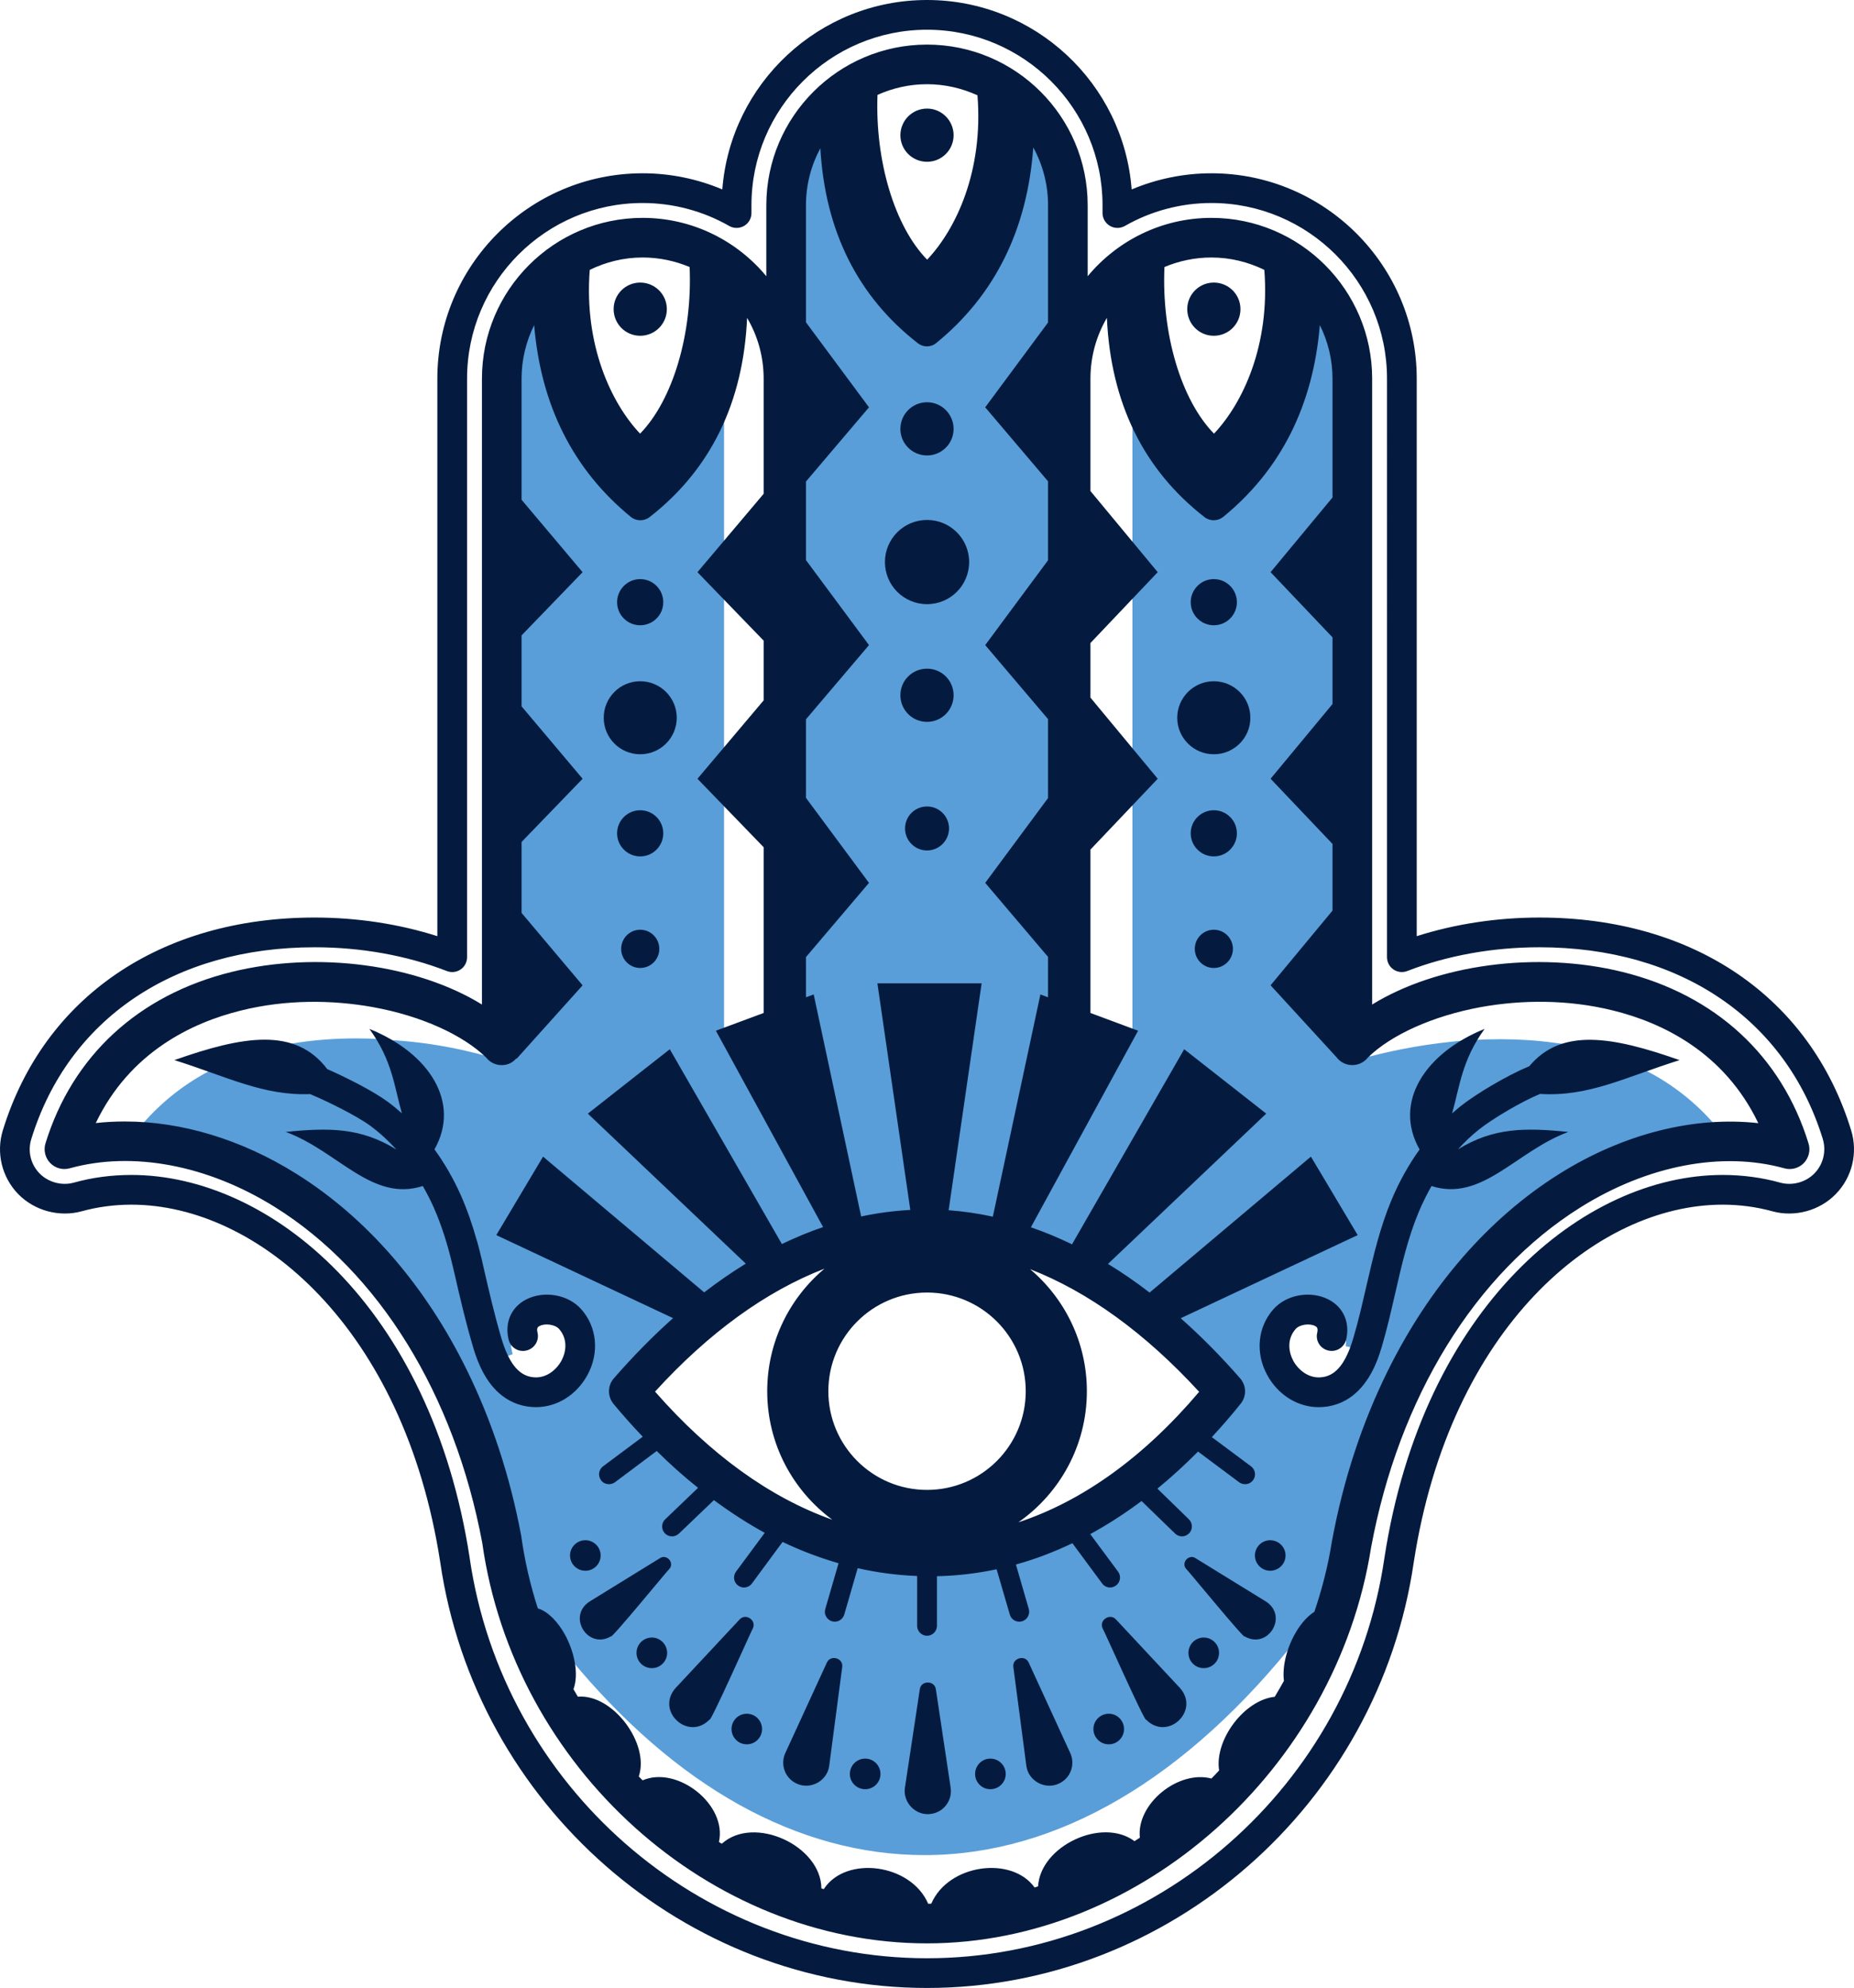
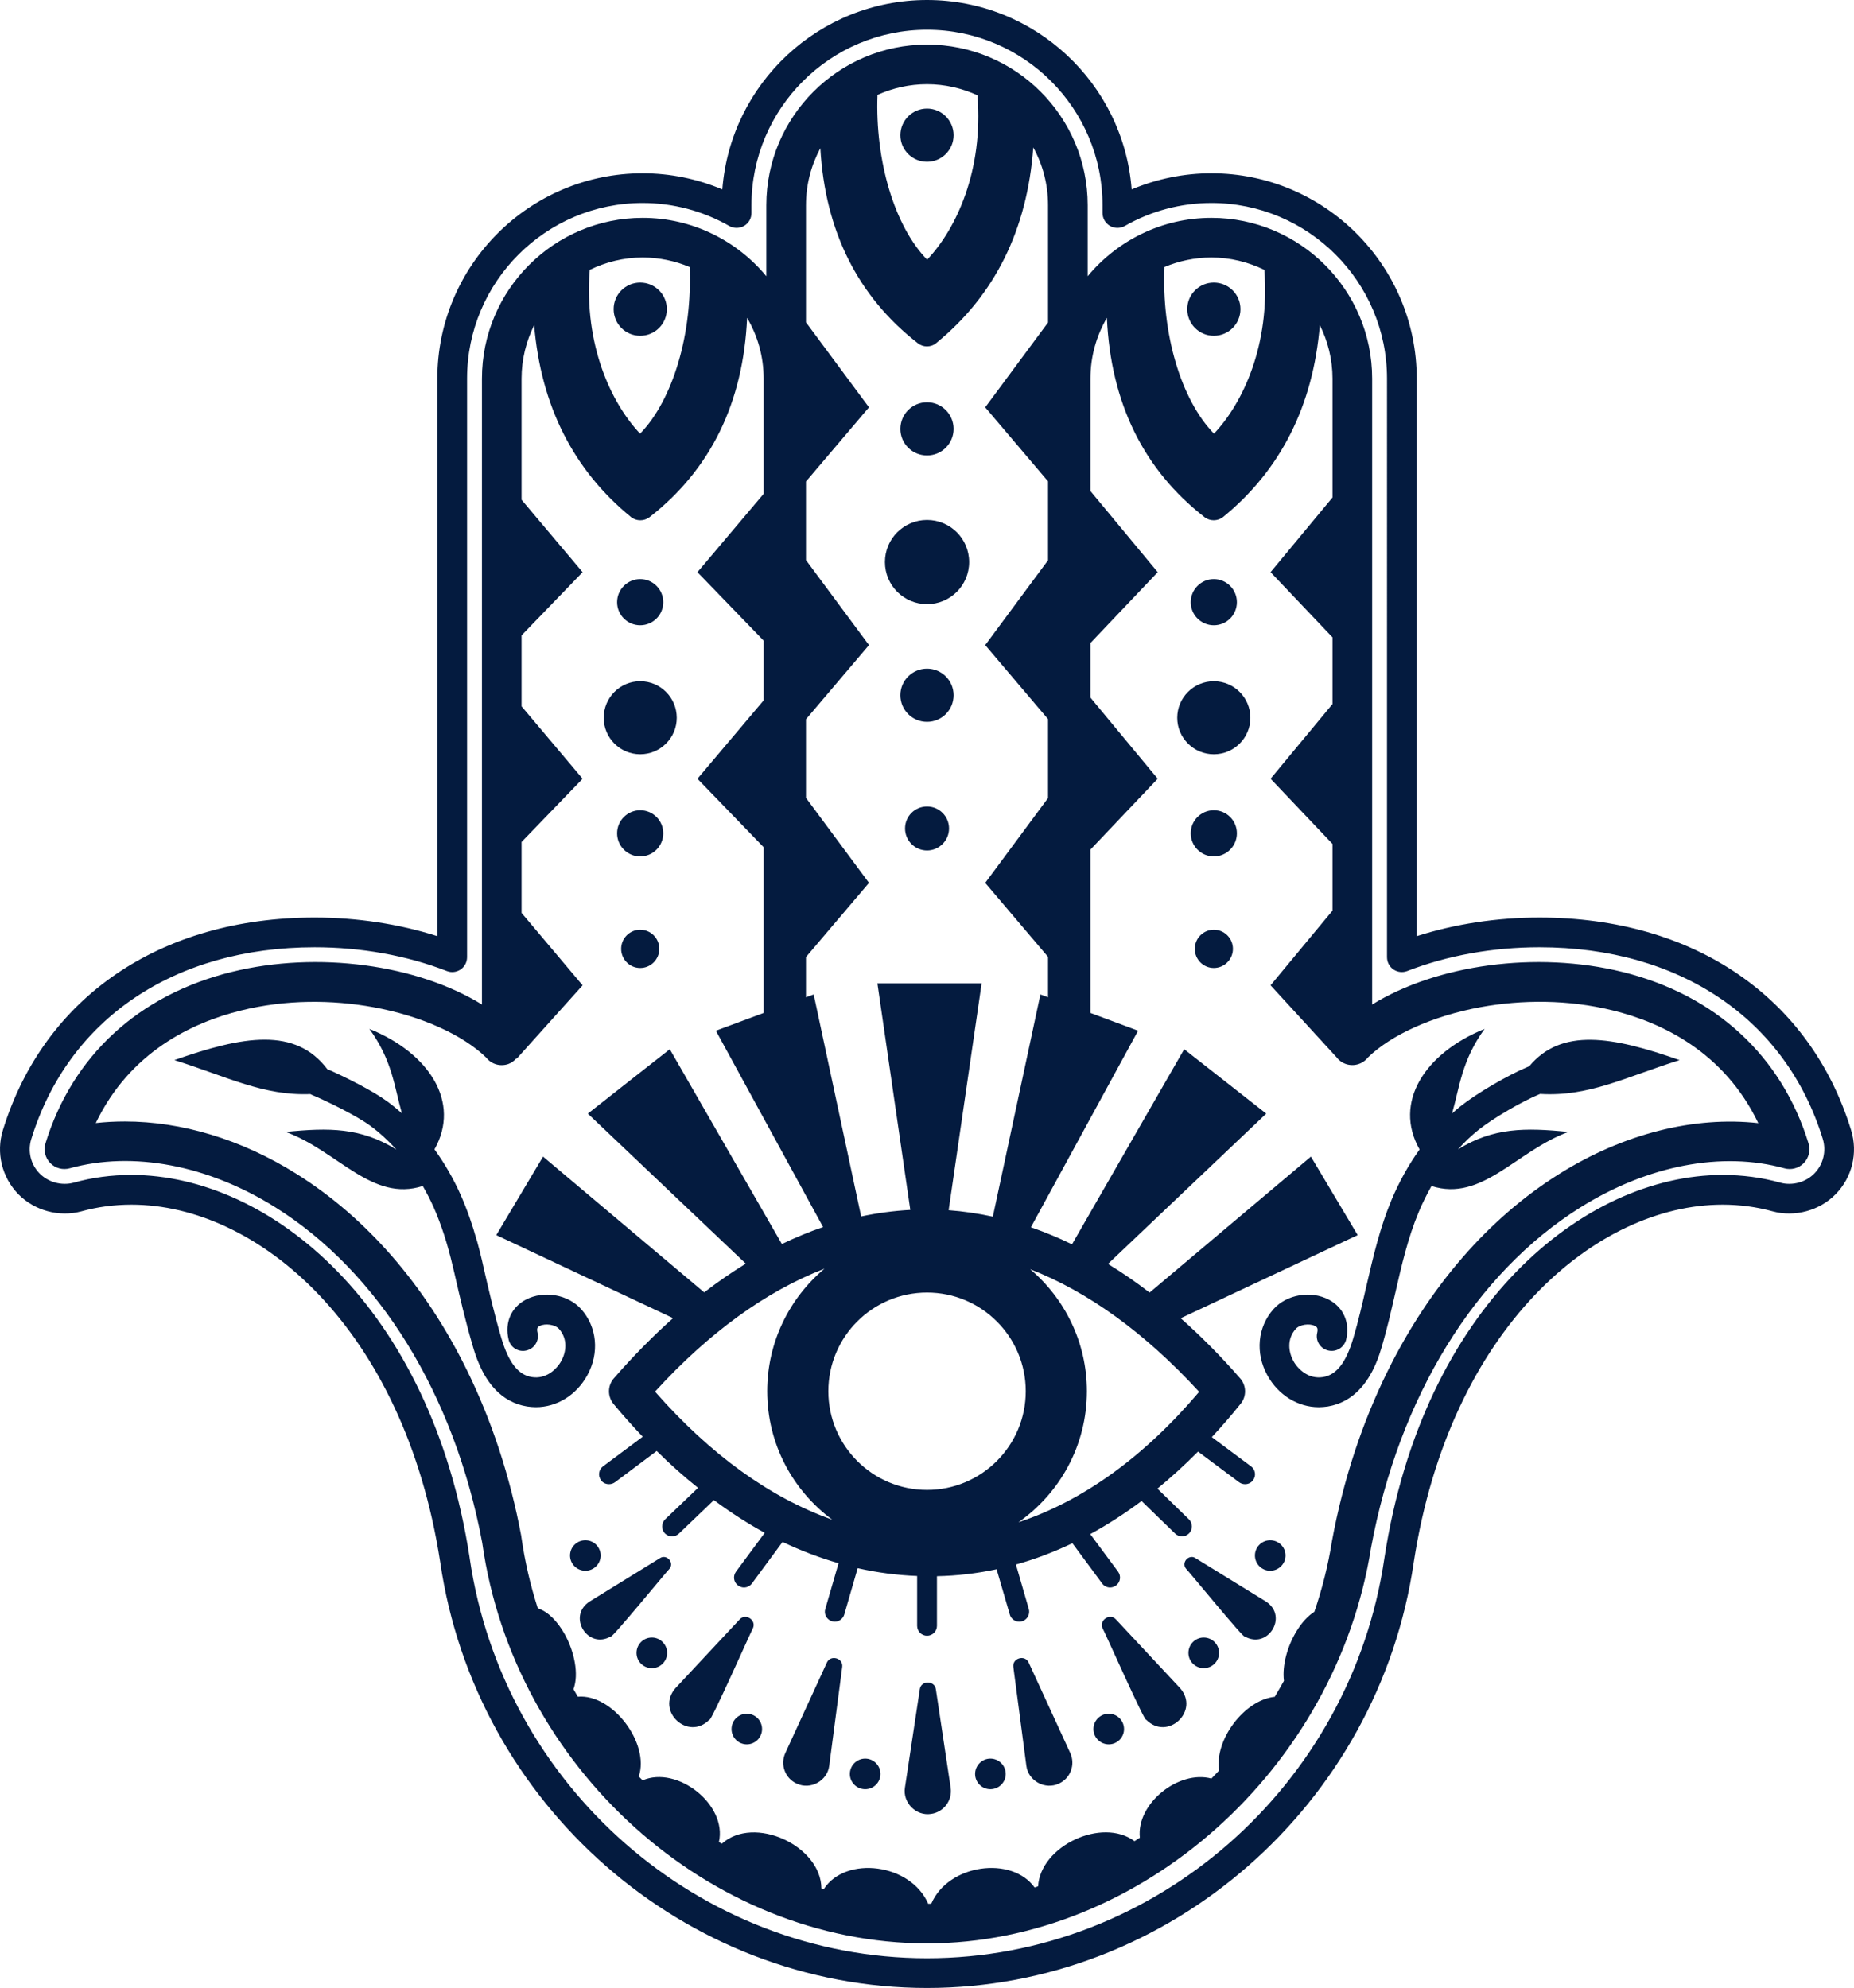
<svg xmlns="http://www.w3.org/2000/svg" id="_x31_3_-_hamsa" version="1.1" viewBox="0 0 233.126 250">
  <defs>
    <style>
      .st0 {
        fill: #599ed9;
      }

      .st1 {
        fill: #041b3f;
      }
    </style>
  </defs>
-   <path id="path-02" class="st0" d="M37.563,132.258l-1.832-.885,2.018-.299c2.23-.324,4.598-.486,7.04-.486.984,0,1.944.025,2.891.075l.336.012.174.299c1.346,2.417,1.881,4.598,2.392,6.716.174.71.349,1.433.548,2.143l.586,2.068-1.595-1.433c-.611-.536-1.171-.997-1.732-1.408-1.682-1.246-5.046-2.978-7.488-4.037l-.15-.062-.1-.137c-.872-1.146-1.881-1.993-3.09-2.567ZM181.993,139.845l-.586,2.056,1.595-1.42c.336-.287.66-.573.997-.847,2.056-1.632,5.918-3.887,8.36-4.909l.137-.025.187-.1.087-.1c.785-.959,1.694-1.682,2.766-2.205l1.844-.897-2.031-.274c-2.118-.287-4.361-.436-6.666-.436-1.071,0-2.18.025-3.302.1l-.349.012-.162.299c-1.296,2.38-1.819,4.523-2.33,6.616-.174.71-.349,1.42-.548,2.131ZM101.854,125.891l-1.134.424v-6.18l7.75-9.133-7.75-10.454v-10.316l7.75-9.133-7.75-10.454v-10.316l7.75-9.133-7.75-10.454v-14.939c0-2.592.648-5.171,1.881-7.463l1.047-1.931.125,2.193c.586,10.229,4.635,18.315,12.023,24.072.224.174.486.262.76.262.287,0,.561-.1.772-.274,7.214-5.893,11.239-14.017,11.974-24.171l.15-2.093,1.022,1.844c1.258,2.305,1.931,4.922,1.931,7.563v14.951l-7.725,10.441,7.725,9.108v10.354l-7.725,10.441,7.725,9.108v10.354l-7.725,10.441,7.725,9.108v6.205l-1.121-.424-5.968,27.847-.611-.125c-1.832-.399-3.676-.673-5.47-.797l-.66-.05,4.137-28.482h-11.662l4.124,28.458-.673.037c-2.031.112-4.074.386-6.093.81l-.598.125-5.956-27.822ZM118.711,104.186c0-1.184-.959-2.143-2.143-2.143s-2.143.959-2.143,2.143c0,1.184.959,2.143,2.143,2.143s2.143-.959,2.143-2.143ZM119.285,87.428c0-1.495-1.221-2.716-2.716-2.716-1.508,0-2.729,1.221-2.729,2.716,0,1.508,1.221,2.729,2.729,2.729,1.495,0,2.716-1.221,2.716-2.729ZM113.84,53.937c0,1.495,1.221,2.716,2.729,2.716,1.495,0,2.716-1.221,2.716-2.716,0-1.508-1.221-2.729-2.716-2.729-1.508,0-2.729,1.221-2.729,2.729ZM111.896,70.683c0,2.579,2.093,4.672,4.672,4.672s4.672-2.093,4.672-4.672-2.093-4.672-4.672-4.672-4.672,2.093-4.672,4.672ZM98.377,90.556l.598-11.002-.548-.411-.162,11.5.112-.087ZM99.362,65.587l-.486-18.49c0-.025,0-.062-.012-.1l-.262,19.163.76-.573ZM91.313,130.351l6.392.723v-.237l-3.601-1.034-2.791.548ZM98.216,130.987l2.243-24.745-2.38-1.944-.374,26.539.511.15ZM91.139,130.376l.174-.025-.199-.025.025.05ZM97.53,104.884l-.087-.037-.311,23.013h.012l.386-22.975ZM132.691,64.603l1.495.922-.162-11.538-1.333,10.616ZM134.367,105.014l-.885,25.958,1.609-.213-.361-26.034-.363.29ZM133.875,76.5l.501,2.724-.042-3-.46.276ZM215.858,141.69l-1.258.112c-6.13.536-12.41,2.729-18.178,6.329-8.759,5.495-16.148,13.992-21.381,24.583-3.202,6.491-5.544,13.618-6.94,21.181-.461,2.916-1.184,5.844-2.143,8.722l-.449,1.321-.311-.561-.324.424c-.511.511-.91,1.009-1.246,1.557l-.137.237c-14.266,18.154-30.588,27.697-47.246,27.697-7.949,0-15.786-2.155-23.312-6.342-7.513-4.186-14.715-10.416-21.393-18.577l-.075-.1-.037-.125c-.237-.822-.573-1.632-.972-2.355-.86-1.533-1.956-2.617-3.015-2.941l-.311-.1-.1-.311c-.947-2.953-1.657-6.018-2.093-9.083l-.012-.199c-1.371-7.289-3.663-14.266-6.79-20.62-5.183-10.541-12.522-18.988-21.231-24.433-5.694-3.551-11.949-5.731-18.066-6.292l-1.246-.112.847-.934c2.342-2.567,5.121-4.685,8.261-6.28l.237-.125.249.087c3.663,1.308,7.114,2.529,11.027,2.529.262,0,.523,0,.785-.012l.212-.012.162.125c.012,0,.025.012.037.012,1.993.835,5.794,2.704,7.513,3.975,1.171.86,2.318,1.906,3.389,3.077l-.785.947c-2.729-1.682-5.395-2.405-8.896-2.405-.685,0-1.408.025-2.243.075,1.532.797,2.928,1.744,4.299,2.666,2.679,1.794,5.208,3.501,7.999,3.501.772,0,1.52-.125,2.293-.374l.473-.15.249.436c.548.947.997,1.832,1.396,2.716.984,2.23,1.782,4.71,2.454,7.575l.212.872c.698,3.09,1.408,6.118,2.305,9.158.15.536.399,1.346.81,2.255,1.233,2.816,3.09,4.448,5.507,4.847.324.037.66.075.997.075,2.442,0,4.66-1.383,5.931-3.701,1.408-2.554,1.134-5.532-.685-7.588-.91-1.009-2.342-1.62-3.85-1.62-.847,0-1.657.187-2.355.548-1.258.66-1.956,1.807-1.981,3.215v.075l-.012.075c-.137.523-.199.972-.199,1.395,0,.486.075.972.237,1.557l-1.159.436c-.324-.673-.611-1.42-.86-2.28-.897-3.015-1.595-6.055-2.268-8.996l-.199-.885c-.162-.685-.324-1.346-.498-1.993l-.112-.374c-.573-2.043-1.221-3.9-2.006-5.669-.885-1.993-1.981-3.887-3.239-5.632l-.224-.324.187-.349c2.38-4.199.822-8.896-4.062-12.248l-.86-1.184c7.164.411,12.746,2.218,13.269,2.392.249.087.473.125.698.125.187,0,.386-.037.561-.087.274-.1.523-.274.76-.536l.187-.199h.075l7.725-8.597-7.476-8.871v-9.394l7.463-7.725-7.463-8.859v-9.395l7.463-7.725-7.463-8.859v-15.462c0-2.417.548-4.772,1.645-7.002l.997-2.018.187,2.243c.835,9.93,4.847,17.917,11.949,23.698.212.174.486.274.772.274s.548-.087.785-.262c3.638-2.841,6.504-6.28,8.497-10.242v-7.712c-.137-.897-1.346-9.569.685-11.924.386-.449.885-.685,1.433-.685.075,0,.15.012.237.012,3.8.424,6.429,11.226,6.716,12.447l.012.075-.012.486c-.15-1.994-4.759-10.242-5.395-11.886-.449,4.498-.635,10.703-2.43,14.353v22.415l7.563-5.719-.174,12.983-7.388-5.495v22.614l7.226-5.619-.187,13.656-3.975-3.227-3.065-2.255v31.585l.1-.025,13.257,24.284-.698.237c-1.62.548-3.289,1.233-5.108,2.106l-.523.249-14.029-24.371-9.17,7.214,19.935,18.926-.698.424c-1.719,1.047-3.464,2.255-5.183,3.576l-.386.299-20.085-16.92-5.158,8.647,22.465,10.553-.71.623c-2.517,2.255-5.009,4.784-7.388,7.526-.598.685-.611,1.707-.025,2.417,1.121,1.358,2.317,2.691,3.638,4.074l.486.511-5.557,4.149c-.274.212-.336.598-.125.872.15.224.374.249.498.249.1,0,.249-.025.386-.125l5.682-4.249.374.386c1.67,1.657,3.401,3.202,5.146,4.585l.561.436-4.635,4.448c-.125.112-.199.274-.199.449-.012.162.05.324.162.436.087.1.212.162.336.187.037,0,.075.012.125.012.187,0,.349-.1.449-.187l4.76-4.56.424.311c2.118,1.557,4.249,2.928,6.317,4.062l.623.349-4.037,5.457c-.199.274-.15.66.137.872.112.075.237.125.361.125.199,0,.386-.087.511-.262l4.149-5.632.473.224c2.23,1.072,4.573,1.956,6.94,2.641l.598.174-1.844,6.354c-.05.162-.025.324.05.473.075.137.212.249.374.299.012,0,.125.025.174.025.274,0,.523-.187.598-.461l1.844-6.379.573.125c2.392.548,4.872.872,7.364.972l.598.025v6.865c0,.349.274.623.623.623.349,0,.623-.274.623-.623v-6.853l.611-.012c2.442-.05,4.922-.336,7.388-.86l.561-.112,1.819,6.23c.075.274.324.461.598.461.062,0,.125-.012.199-.025.299-.1.498-.436.399-.772l-1.794-6.205.611-.162c2.28-.623,4.635-1.52,7.002-2.641l.461-.224,4.037,5.47c.137.199.349.262.498.262.125,0,.262-.05.386-.137.274-.199.324-.586.125-.86l-3.925-5.295.623-.349c2.131-1.159,4.274-2.542,6.379-4.112l.424-.324,4.598,4.461c.125.125.274.187.436.187s.324-.075.461-.199c.1-.112.162-.274.162-.436,0-.174-.075-.324-.187-.436l-4.461-4.348.536-.449c1.707-1.396,3.414-2.953,5.059-4.61l.386-.386,5.607,4.186c.125.087.274.112.374.112.112,0,.336-.037.498-.249.212-.274.15-.66-.125-.872l-5.495-4.087.473-.511c1.333-1.433,2.504-2.791,3.601-4.162.573-.71.548-1.707-.05-2.392-2.33-2.691-4.834-5.221-7.413-7.513l-.71-.623,22.489-10.566-5.158-8.647-20.11,16.945-.386-.299c-1.757-1.346-3.501-2.542-5.183-3.563l-.698-.424,19.973-18.963-9.183-7.214-14.042,24.408-.523-.249c-1.67-.81-3.377-1.52-5.096-2.118l-.698-.237,13.269-24.333-6.903.723-.004-.316,7.293-.967v-31.169l-7.654,6.101-.354-25.5,1.76,9.567,6.248,6.489v-23.887l-8.05,4.831-.148-10.7,8.198,5.071v-20.645c-1.956-3.788-2.828-8.747-3.302-13.469-.648,1.682-4.224,9.108-4.224,10.915l-.835,6.591-.1-7.476.025-.075c.287-1.221,2.903-12.023,6.716-12.447.075,0,.15-.012.224-.012.548,0,1.059.237,1.458.685,2.143,2.355,1.371,11.002,1.283,11.974v8.198c1.981,3.75,4.747,7.015,8.223,9.718.212.162.473.249.76.249.287,0,.573-.1.797-.274,7.089-5.794,11.101-13.768,11.924-23.698l.187-2.23.997,2.006c1.096,2.218,1.657,4.573,1.657,7.002v15.176l-7.575,9.145,7.575,7.974v8.859l-7.575,9.145,7.575,7.974v8.859l-7.588,9.145,7.675,8.373h.05l.199.262c.237.336.561.586.934.71.174.05.361.087.561.087.162,0,.336-.025.498-.062l1.794-.473-.075.087c2.093-.548,5.769-1.395,10.267-1.856l2.355-.249-1.931,1.371c-4.722,3.352-6.205,7.987-3.862,12.111l.187.349-.224.324c-1.358,1.881-2.529,3.987-3.476,6.242-.611,1.483-1.184,3.127-1.719,5.046-.498,1.782-.922,3.601-1.321,5.345l-.187.797c-.461,2.018-.947,4.112-1.545,6.105-.112.399-.237.772-.361,1.121l-1.209-.274.025-.212c.012-.112.025-.224.025-.349,0-.835-.199-1.657-.573-2.454-.324-1.047-.959-1.819-1.881-2.305-.698-.361-1.508-.548-2.355-.548-1.508,0-2.94.611-3.85,1.62-1.819,2.056-2.093,5.034-.685,7.588,1.246,2.28,3.526,3.701,5.931,3.701.349,0,.685-.037,1.022-.087,2.392-.386,4.249-2.006,5.495-4.834.374-.822.611-1.595.76-2.106l.05-.162c.623-2.081,1.121-4.236,1.595-6.317l.05-.237c.847-3.688,1.632-7.152,3.04-10.466.436-1.059.972-2.131,1.607-3.277l.249-.449.486.15c.772.249,1.508.361,2.255.361,2.803,0,5.333-1.694,7.999-3.501,1.383-.922,2.779-1.856,4.311-2.654-.835-.05-1.557-.075-2.243-.075-3.501,0-6.143.71-8.859,2.392l-.785-.959c.86-.947,1.757-1.794,2.679-2.529,1.782-1.42,5.158-3.414,7.476-4.436v-.249l.66.037c.411.025.822.037,1.233.037,3.912,0,7.264-1.184,11.151-2.567l.249-.087.237.112c3.227,1.595,6.068,3.725,8.46,6.329l.847.922ZM150.346,75.729c0,1.258,1.022,2.28,2.28,2.28s2.28-1.022,2.28-2.28-1.022-2.28-2.28-2.28-2.28,1.022-2.28,2.28ZM154.408,119.325c0-.984-.797-1.782-1.782-1.782-.972,0-1.769.797-1.769,1.782s.797,1.782,1.769,1.782c.984,0,1.782-.797,1.782-1.782ZM154.906,104.797c0-1.258-1.022-2.28-2.28-2.28s-2.28,1.022-2.28,2.28c0,1.258,1.022,2.28,2.28,2.28s2.28-1.022,2.28-2.28ZM156.601,90.269c0-2.193-1.782-3.975-3.975-3.975s-3.975,1.782-3.975,3.975c0,2.18,1.782,3.962,3.975,3.962s3.975-1.782,3.975-3.962ZM82.28,119.325c0-.984-.797-1.782-1.782-1.782-.972,0-1.769.797-1.769,1.782s.797,1.782,1.769,1.782c.984,0,1.782-.797,1.782-1.782ZM82.778,104.797c0-1.258-1.022-2.28-2.28-2.28s-2.28,1.022-2.28,2.28c0,1.258,1.022,2.28,2.28,2.28s2.28-1.022,2.28-2.28ZM78.218,75.729c0,1.258,1.022,2.28,2.28,2.28s2.28-1.022,2.28-2.28-1.022-2.28-2.28-2.28-2.28,1.022-2.28,2.28ZM76.536,90.269c0,2.18,1.782,3.962,3.962,3.962,2.193,0,3.975-1.782,3.975-3.962,0-2.193-1.782-3.975-3.975-3.975-2.18,0-3.962,1.782-3.962,3.975ZM73.608,196.91c.71,0,1.296-.586,1.296-1.296s-.586-1.296-1.296-1.296c-.723,0-1.308.586-1.308,1.296s.586,1.296,1.308,1.296ZM83.264,207.862c0-.723-.586-1.308-1.296-1.308-.723,0-1.308.586-1.308,1.308,0,.71.586,1.296,1.308,1.296.71,0,1.296-.586,1.296-1.296ZM83.738,196.623c-.05-.112-.174-.199-.274-.199-.062,0-.1.012-.112.037l-8.896,5.482c-1.121.723-1.109,1.869-.598,2.679.374.586.972.934,1.595.934.349,0,.698-.1,1.059-.311l.1-.062c.685-.66,3.626-4.186,5.245-6.118,1.246-1.483,1.657-1.981,1.844-2.18.05-.05.1-.137.037-.262ZM88.858,215.724c.573-.959,2.903-6.105,4.062-8.647.835-1.819,1.084-2.367,1.184-2.567.062-.125.05-.224-.012-.336-.075-.125-.237-.212-.386-.212-.087,0-.174.037-.249.112l-8.049,8.634c-.885.997-.66,1.944-.436,2.417.374.86,1.271,1.458,2.143,1.458.598,0,1.159-.262,1.645-.76l.1-.1ZM95.2,217.443c0-.723-.586-1.308-1.296-1.308s-1.296.586-1.296,1.308c0,.71.586,1.296,1.296,1.296s1.296-.586,1.296-1.296ZM105.218,209.282c-.087-.087-.224-.15-.361-.15-.224,0-.287.15-.311.199l-5.233,11.376c-.249.561-.274,1.184-.062,1.757.212.561.635,1.022,1.184,1.271.299.137.611.212.934.212,1.146,0,2.156-.872,2.28-1.981l1.632-12.41c.025-.112,0-.199-.062-.274ZM110.089,223.088c0-.723-.586-1.308-1.296-1.308-.723,0-1.308.586-1.308,1.308,0,.71.586,1.296,1.308,1.296.71,0,1.296-.586,1.296-1.296ZM118.923,224.894l-1.856-12.372c-.05-.287-.324-.311-.399-.311-.112,0-.349.025-.386.311l-1.881,12.36c-.1.648.087,1.308.523,1.819.449.523,1.071.822,1.719.822.112,0,.237-.012.349-.025.611-.1,1.146-.411,1.508-.91.361-.486.511-1.096.424-1.695ZM125.838,223.088c0-.723-.586-1.308-1.308-1.308-.71,0-1.296.586-1.296,1.308,0,.71.586,1.296,1.296,1.296.723,0,1.308-.586,1.308-1.296ZM134.012,220.708l-5.221-11.363c-.037-.062-.1-.212-.324-.212-.137,0-.287.062-.361.15-.062.075-.087.162-.062.274l1.632,12.397c.125,1.121,1.134,1.993,2.28,1.993.324,0,.635-.075.922-.212.561-.249.984-.71,1.196-1.271.212-.573.187-1.196-.062-1.757ZM140.715,217.443c0-.723-.586-1.308-1.296-1.308-.723,0-1.308.586-1.308,1.308,0,.71.586,1.296,1.308,1.296.71,0,1.296-.586,1.296-1.296ZM147.917,212.696l-8.049-8.609c-.075-.087-.162-.125-.249-.125-.15,0-.311.087-.399.212-.062.112-.062.212-.012.336.125.237.411.86,1.333,2.878,1.196,2.629,3.377,7.413,3.925,8.335l.1.1c.486.498,1.047.76,1.645.76.872,0,1.769-.598,2.143-1.458.224-.473.449-1.42-.436-2.43ZM152.664,207.862c0-.723-.586-1.308-1.308-1.308-.71,0-1.296.586-1.296,1.308,0,.71.586,1.296,1.296,1.296.723,0,1.308-.586,1.308-1.296ZM158.856,201.931l-8.871-5.457c-.05-.037-.1-.05-.137-.05-.187.062-.262.162-.287.262-.025.062,0,.137.062.199.187.199.611.698,1.881,2.23,1.607,1.919,4.535,5.42,5.208,6.08l.087.05c.361.212.723.311,1.072.311.623,0,1.221-.349,1.595-.934.511-.81.523-1.956-.611-2.691ZM161.024,195.614c0-.71-.586-1.296-1.308-1.296-.71,0-1.296.586-1.296,1.296s.586,1.296,1.296,1.296c.723,0,1.308-.586,1.308-1.296Z" />
  <path id="path-01" class="st1" d="M183.326,144.543c4.461-2.753,8.447-2.741,13.88-2.193-6.579,2.417-10.827,8.834-17.207,6.803-.573,1.022-1.109,2.081-1.582,3.215-1.383,3.277-2.168,6.716-3.003,10.366-.498,2.168-1.009,4.411-1.657,6.604-.162.523-.411,1.383-.835,2.33-.934,2.106-2.679,4.672-5.981,5.208-.374.05-.735.087-1.109.087-2.629,0-5.096-1.508-6.479-4.024-1.533-2.791-1.221-6.055.772-8.298,1.645-1.856,4.697-2.38,6.952-1.209,1.857.972,2.691,2.891,2.193,5.021-.249,1.009-1.258,1.62-2.255,1.383-1.009-.237-1.632-1.246-1.383-2.243.137-.623-.075-.735-.287-.847-.698-.361-1.931-.174-2.417.374-1.146,1.283-.897,2.916-.299,4.024.611,1.109,1.956,2.317,3.725,2.031,1.694-.262,2.903-1.819,3.813-4.897.623-2.081,1.121-4.274,1.607-6.379.449-1.931.897-3.9,1.445-5.856.486-1.732,1.047-3.451,1.744-5.121.984-2.342,2.168-4.46,3.539-6.367-3.352-5.918.66-12.123,8.173-15.163-2.878,3.975-3.127,7.264-4.087,10.628.336-.299.673-.586,1.022-.872,2.081-1.657,6.018-3.962,8.585-5.021.025-.012.062-.012.087-.025,4.037-4.872,10.441-3.775,18.914-.785-6.865,2.156-11.425,4.635-17.555,4.249,0,.012-.012.012-.012.012-2.268.934-5.868,3.04-7.7,4.498-.922.735-1.794,1.57-2.604,2.467ZM159.716,193.695c-1.059,0-1.919.86-1.919,1.919,0,1.059.86,1.919,1.919,1.919s1.931-.86,1.931-1.919c0-1.059-.872-1.919-1.931-1.919ZM152.626,85.672c-2.529,0-4.598,2.056-4.598,4.598,0,2.529,2.068,4.585,4.598,4.585,2.542,0,4.598-2.056,4.598-4.585,0-2.542-2.056-4.598-4.598-4.598ZM149.287,38.874c0,1.856,1.495,3.352,3.339,3.352,1.856,0,3.352-1.495,3.352-3.352,0-1.844-1.495-3.339-3.352-3.339-1.844,0-3.339,1.495-3.339,3.339ZM152.626,78.632c1.607,0,2.903-1.296,2.903-2.903,0-1.595-1.296-2.903-2.903-2.903-1.595,0-2.903,1.308-2.903,2.903,0,1.607,1.308,2.903,2.903,2.903ZM152.626,101.894c-1.595,0-2.903,1.296-2.903,2.903,0,1.595,1.308,2.903,2.903,2.903,1.607,0,2.903-1.308,2.903-2.903,0-1.607-1.296-2.903-2.903-2.903ZM152.626,116.92c-1.321,0-2.392,1.084-2.392,2.405s1.071,2.405,2.392,2.405c1.333,0,2.405-1.084,2.405-2.405s-1.071-2.405-2.405-2.405ZM151.355,205.931c-1.059,0-1.919.872-1.919,1.931s.86,1.919,1.919,1.919c1.072,0,1.931-.86,1.931-1.919s-.86-1.931-1.931-1.931ZM159.192,201.408l-8.884-5.47c-.274-.174-.561-.174-.81-.062-.498.224-.797.897-.349,1.42.137.075,7.376,8.921,7.339,8.485,1.458.847,2.828.237,3.501-.822.685-1.084.635-2.616-.797-3.551ZM139.419,215.512c-1.059,0-1.931.86-1.931,1.931,0,1.059.872,1.919,1.931,1.919,1.059,0,1.919-.86,1.919-1.919,0-1.071-.86-1.931-1.919-1.931ZM140.329,203.663c-.76-.847-2.168.087-1.682,1.121.125.125,5.37,11.961,5.47,11.475,2.691,2.741,6.803-1.096,4.261-3.975l-8.049-8.622ZM129.352,209.083c-.461-1.034-2.093-.573-1.931.561l1.632,12.397c.224,1.906,2.355,3.09,4.099,2.255,1.458-.66,2.093-2.392,1.42-3.85l-5.221-11.363ZM124.53,221.156c-1.059,0-1.919.872-1.919,1.931,0,1.059.86,1.919,1.919,1.919,1.071,0,1.931-.86,1.931-1.919,0-1.059-.86-1.931-1.931-1.931ZM116.568,75.978c2.928,0,5.295-2.367,5.295-5.295s-2.367-5.295-5.295-5.295-5.295,2.367-5.295,5.295,2.367,5.295,5.295,5.295ZM113.217,17.007c0,1.844,1.495,3.339,3.352,3.339,1.844,0,3.339-1.495,3.339-3.339s-1.495-3.352-3.339-3.352c-1.856,0-3.352,1.508-3.352,3.352ZM116.568,57.276c1.844,0,3.339-1.495,3.339-3.339s-1.495-3.352-3.339-3.352c-1.856,0-3.352,1.508-3.352,3.352s1.495,3.339,3.352,3.339ZM116.568,84.089c-1.856,0-3.352,1.495-3.352,3.339,0,1.856,1.495,3.352,3.352,3.352,1.844,0,3.339-1.495,3.339-3.352,0-1.844-1.495-3.339-3.339-3.339ZM116.568,101.42c-1.532,0-2.766,1.233-2.766,2.766,0,1.52,1.233,2.766,2.766,2.766,1.52,0,2.766-1.246,2.766-2.766,0-1.532-1.246-2.766-2.766-2.766ZM117.677,212.435c-.162-1.134-1.869-1.134-2.018,0l-1.869,12.36c-.311,1.894,1.408,3.626,3.302,3.314,1.595-.237,2.691-1.719,2.442-3.314l-1.856-12.36ZM108.794,221.156c-1.071,0-1.931.872-1.931,1.931,0,1.059.86,1.919,1.931,1.919,1.059,0,1.919-.86,1.919-1.919,0-1.059-.86-1.931-1.919-1.931ZM103.972,209.083l-5.221,11.363c-.673,1.458-.037,3.19,1.42,3.85,1.744.835,3.875-.349,4.099-2.255l1.632-12.397c.162-1.134-1.47-1.595-1.931-.561ZM92.995,203.663l-8.049,8.622c-2.542,2.878,1.57,6.716,4.261,3.975.1.486,5.345-11.351,5.457-11.475.498-1.034-.91-1.969-1.67-1.121ZM93.904,215.512c-1.059,0-1.919.86-1.919,1.931,0,1.059.86,1.919,1.919,1.919,1.059,0,1.919-.86,1.919-1.919,0-1.071-.86-1.931-1.919-1.931ZM80.498,94.854c2.542,0,4.598-2.056,4.598-4.585,0-2.542-2.056-4.598-4.598-4.598-2.529,0-4.585,2.056-4.585,4.598,0,2.529,2.056,4.585,4.585,4.585ZM83.463,195.801c-.15,0-.311.037-.461.137l-8.871,5.47c-1.433.934-1.483,2.467-.797,3.551.673,1.059,2.043,1.67,3.489.822-.025.436,7.214-8.41,7.351-8.485.536-.635-.025-1.495-.71-1.495ZM77.159,38.874c0,1.856,1.495,3.352,3.339,3.352,1.856,0,3.352-1.495,3.352-3.352,0-1.844-1.495-3.339-3.352-3.339-1.844,0-3.339,1.495-3.339,3.339ZM81.968,205.931c-1.071,0-1.931.872-1.931,1.931s.86,1.919,1.931,1.919c1.059,0,1.919-.86,1.919-1.919s-.86-1.931-1.919-1.931ZM80.498,78.632c1.607,0,2.903-1.296,2.903-2.903,0-1.595-1.296-2.903-2.903-2.903-1.595,0-2.903,1.308-2.903,2.903,0,1.607,1.308,2.903,2.903,2.903ZM80.498,101.894c-1.595,0-2.903,1.296-2.903,2.903,0,1.595,1.308,2.903,2.903,2.903,1.607,0,2.903-1.308,2.903-2.903,0-1.607-1.296-2.903-2.903-2.903ZM80.498,116.92c-1.321,0-2.392,1.084-2.392,2.405s1.071,2.405,2.392,2.405c1.333,0,2.405-1.084,2.405-2.405s-1.071-2.405-2.405-2.405ZM75.527,195.614c0-1.059-.86-1.919-1.919-1.919-1.071,0-1.931.86-1.931,1.919,0,1.059.86,1.919,1.931,1.919,1.059,0,1.919-.86,1.919-1.919ZM227.408,143.795c.274.86.037,1.807-.586,2.467-.635.648-1.582.91-2.454.66-7.837-2.168-17.182-.374-25.629,4.909-13.244,8.286-22.838,23.885-26.339,42.798-4.411,27.872-28.943,49.763-55.831,49.763-27.411,0-51.969-22.128-55.931-50.374-3.501-18.677-12.995-34.052-26.053-42.213-8.472-5.295-17.892-7.077-25.816-4.884-.885.249-1.819-.012-2.454-.66-.635-.66-.86-1.607-.598-2.467,3.389-11.014,11.699-18.677,23.411-21.567,10.852-2.679,23.374-.897,31.473,4.099V47.608c0-11.139,9.058-20.209,20.209-20.209,6.242,0,11.849,2.866,15.55,7.339v-8.933c0-11.139,9.07-20.197,20.209-20.197s20.197,9.058,20.197,20.197v8.933c3.713-4.473,9.307-7.339,15.562-7.339,11.139,0,20.209,9.071,20.209,20.209v78.719c8.099-4.996,20.621-6.778,31.473-4.099,11.699,2.891,20.01,10.553,23.399,21.567ZM221.091,141.241c-4.286-8.934-12.098-12.646-18.278-14.167-5.619-1.395-11.438-1.358-16.609-.424-6.105,1.121-11.301,3.514-14.191,6.329-.648.835-1.757,1.171-2.766.835-.523-.174-.947-.511-1.246-.934h-.012l-8.223-8.971,7.787-9.394v-8.385l-7.787-8.198,7.787-9.395v-8.385l-7.787-8.198,7.787-9.394v-14.951c0-2.417-.586-4.697-1.595-6.728-.835,10.117-4.909,18.216-12.16,24.134-.349.274-.76.411-1.184.411-.399,0-.81-.125-1.146-.386-7.7-5.993-11.799-14.403-12.285-25.069-1.308,2.243-2.068,4.847-2.068,7.638v14.142l8.46,10.204-8.46,8.909v6.865l8.46,10.204-8.46,8.909v20.546l5.993,2.23-13.481,24.72c1.732.598,3.451,1.308,5.171,2.143l14.104-24.533,4.747,3.725,5.569,4.373-19.898,18.901c1.769,1.071,3.514,2.28,5.233,3.601l20.284-17.094,2.704,4.535,3.177,5.333-22.253,10.454c2.542,2.255,5.046,4.772,7.476,7.563.797.91.822,2.255.062,3.19-1.184,1.483-2.392,2.866-3.626,4.199l4.934,3.675c.548.411.66,1.196.249,1.744-.249.336-.623.498-.997.498-.262,0-.523-.075-.748-.237l-5.171-3.862c-1.67,1.682-3.376,3.24-5.108,4.66l3.962,3.862c.486.473.498,1.271.025,1.757-.249.249-.573.386-.897.386-.311,0-.623-.125-.872-.361l-4.211-4.087c-2.106,1.57-4.261,2.965-6.454,4.162l3.501,4.722c.411.561.287,1.333-.262,1.744-.224.162-.486.249-.748.249-.374,0-.76-.174-.997-.511l-3.738-5.059c-2.33,1.109-4.697,2.018-7.102,2.679l1.62,5.594c.187.66-.187,1.346-.847,1.545-.125.025-.237.05-.349.05-.548,0-1.047-.361-1.196-.91l-1.657-5.682c-2.467.523-4.971.822-7.501.872v6.242c0,.685-.561,1.246-1.246,1.246s-1.246-.561-1.246-1.246v-6.267c-2.517-.1-5.009-.424-7.476-.984l-1.682,5.819c-.162.548-.66.91-1.196.91-.112,0-.237-.025-.349-.05-.66-.199-1.047-.885-.847-1.545l1.67-5.756c-2.38-.685-4.722-1.57-7.04-2.679l-3.85,5.221c-.249.336-.623.511-1.009.511-.249,0-.511-.087-.735-.249-.561-.411-.673-1.184-.262-1.744l3.613-4.884c-2.168-1.184-4.299-2.567-6.392-4.112l-4.398,4.211c-.249.224-.548.349-.86.349-.087,0-.162-.012-.249-.025-.249-.05-.473-.174-.66-.361-.473-.498-.449-1.296.05-1.769l4.124-3.95c-1.769-1.408-3.501-2.953-5.196-4.635l-5.258,3.937c-.224.162-.486.237-.748.237-.386,0-.76-.162-.997-.498-.411-.548-.299-1.333.249-1.744l4.996-3.725c-1.246-1.308-2.467-2.666-3.663-4.112-.785-.947-.772-2.305.025-3.227,2.43-2.791,4.922-5.32,7.451-7.575l-22.228-10.441,3.177-5.333,2.704-4.535,20.259,17.07c1.719-1.321,3.464-2.529,5.233-3.613l-19.86-18.864,5.557-4.373,4.747-3.725,14.092,24.495c1.719-.822,3.439-1.545,5.183-2.131l-13.481-24.695,6.005-2.23v-20.845l-8.323-8.609,8.323-9.856v-7.513l-8.323-8.61,8.323-9.855v-14.49c0-2.791-.76-5.395-2.081-7.638-.473,10.665-4.585,19.076-12.273,25.069-.349.262-.748.386-1.159.386s-.835-.137-1.171-.411c-7.251-5.918-11.326-14.017-12.173-24.134-.997,2.031-1.582,4.311-1.582,6.728v15.238l7.675,9.108-7.675,7.949v8.921l7.675,9.108-7.675,7.949v8.921l7.675,9.108-8.273,9.208h-.075c-.287.311-.623.561-1.022.698-1.009.336-2.106.012-2.754-.822-2.903-2.828-8.111-5.233-14.229-6.342-5.171-.934-10.977-.972-16.596.424-6.167,1.52-13.98,5.221-18.266,14.154,1.209-.137,2.43-.199,3.676-.199,7.102,0,14.615,2.243,21.505,6.554,8.909,5.557,16.285,14.129,21.468,24.682,3.115,6.329,5.445,13.369,6.853,20.895,0,.037.012.075.012.112.436,3.078,1.134,6.08,2.068,8.983,1.308.411,2.504,1.682,3.376,3.239,1.233,2.218,1.807,5.046,1.109,6.927.187.311.361.635.548.947,4.361-.386,9.07,5.881,7.663,10.03l.486.486c4.361-1.881,10.653,3.053,9.594,7.75.112.087.237.15.361.224,4.037-3.651,12.484.237,12.522,5.619.1.037.199.062.299.087,2.766-4.261,10.952-3.227,13.132,1.844.125,0,.262-.012.386-.012,2.143-4.984,10.117-6.055,12.995-2.031.15-.05.287-.1.436-.15.287-5.083,8.036-8.722,12.123-5.682.224-.15.449-.299.673-.436-.461-4.286,4.872-8.547,8.996-7.438.336-.336.66-.673.972-1.022-.611-3.813,3.152-8.859,6.99-9.257.399-.66.785-1.333,1.159-2.006-.249-1.944.449-4.436,1.645-6.342.611-.984,1.358-1.819,2.18-2.342.984-2.878,1.732-5.856,2.218-8.909,1.42-7.7,3.8-14.889,6.99-21.343,5.233-10.603,12.659-19.225,21.617-24.832,8.061-5.046,16.932-7.264,24.994-6.367ZM86.715,33.578c-1.819-.76-3.813-1.196-5.906-1.196-2.392,0-4.635.573-6.653,1.557-.735,9.457,2.691,16.746,6.329,20.596,4.149-4.261,6.591-12.597,6.23-20.957ZM101.343,125.417l.972-.361,5.968,27.922c2.056-.436,4.112-.71,6.18-.822l-4.137-28.495h13.107l-4.149,28.532c1.856.137,3.713.411,5.557.81l5.981-27.947.959.361v-5.083l-7.899-9.307,7.899-10.665v-9.93l-7.899-9.307,7.899-10.665v-9.93l-7.899-9.307,7.899-10.665v-14.752c0-2.629-.673-5.108-1.856-7.264-.748,10.329-4.834,18.59-12.198,24.595-.336.287-.76.424-1.171.424-.411,0-.81-.137-1.146-.399-7.563-5.881-11.662-14.117-12.26-24.52-1.146,2.131-1.807,4.573-1.807,7.164v14.727l7.924,10.69-7.924,9.332v9.88l7.924,10.69-7.924,9.332v9.88l7.924,10.69-7.924,9.332v5.059ZM122.91,11.986c-1.944-.885-4.087-1.395-6.342-1.395-2.218,0-4.323.486-6.23,1.346-.311,8.273,2.131,16.509,6.242,20.72,3.651-3.85,7.089-11.176,6.329-20.67ZM96.471,174.956c0-6.192,2.803-11.724,7.202-15.412-7.326,2.828-14.528,8.024-21.306,15.462,6.927,7.899,14.453,13.332,22.29,16.11-4.959-3.663-8.186-9.519-8.186-16.16ZM116.568,187.366c6.853,0,12.41-5.557,12.41-12.41s-5.557-12.41-12.41-12.41-12.41,5.557-12.41,12.41,5.557,12.41,12.41,12.41ZM128.056,191.44c8.061-2.666,15.774-8.198,22.726-16.409-6.778-7.388-13.955-12.584-21.256-15.425,4.361,3.688,7.139,9.195,7.139,15.35,0,6.828-3.414,12.846-8.609,16.484ZM158.98,33.94c-2.018-.984-4.274-1.557-6.653-1.557-2.093,0-4.087.436-5.906,1.196-.374,8.36,2.068,16.696,6.23,20.957,3.638-3.85,7.065-11.139,6.329-20.596ZM73.857,172.938c1.532-2.791,1.221-6.055-.773-8.298-1.645-1.856-4.697-2.38-6.952-1.209-1.856.972-2.691,2.891-2.18,5.021.237,1.009,1.246,1.632,2.243,1.383,1.009-.237,1.632-1.246,1.395-2.243-.15-.623.062-.735.274-.847.71-.361,1.931-.174,2.43.374,1.134,1.283.897,2.916.287,4.024-.611,1.109-1.956,2.317-3.713,2.031-1.694-.262-2.915-1.819-3.825-4.897-.872-2.953-1.545-5.868-2.255-8.958l-.199-.885c-.199-.822-.399-1.62-.611-2.392h-.012c-.573-2.068-1.246-3.975-2.031-5.756-.922-2.068-2.031-3.987-3.302-5.744,3.339-5.918-.673-12.123-8.186-15.151,2.891,3.975,3.127,7.251,4.087,10.615-.573-.511-1.159-.997-1.769-1.445-1.869-1.383-5.407-3.152-7.613-4.112-4.012-5.295-10.541-4.199-19.225-1.134,6.691,2.106,11.201,4.51,17.094,4.274.037.025.075.037.112.062,1.956.81,5.719,2.666,7.413,3.912,1.184.872,2.28,1.881,3.302,3.003-4.485-2.778-8.472-2.766-13.917-2.218,6.579,2.417,10.827,8.859,17.231,6.803.486.847.947,1.732,1.358,2.654.984,2.23,1.769,4.672,2.417,7.463l.212.885c.685,3.015,1.408,6.118,2.317,9.183.15.523.411,1.383.835,2.33.922,2.106,2.666,4.672,5.981,5.208.361.05.735.087,1.096.087,2.641,0,5.096-1.508,6.479-4.024ZM230.834,150.162c-2.018,2.081-5.146,2.94-7.962,2.168-1.993-.548-4.099-.835-6.267-.835-15.861,0-34.289,15.45-38.836,44.966-4.436,30.513-30.738,53.539-61.201,53.539s-56.778-23.013-61.214-53.551c-4.548-29.504-22.975-44.954-38.824-44.954-2.168,0-4.286.287-6.267.835-2.828.772-5.943-.087-7.974-2.168-2.056-2.118-2.803-5.196-1.931-8.024,5.158-16.746,19.811-26.751,39.21-26.751,5.333,0,10.616.81,15.425,2.342V47.608c0-14.229,11.575-25.816,25.816-25.816,3.451,0,6.865.698,10.017,2.031,1.022-13.307,12.173-23.823,25.741-23.823s24.72,10.516,25.729,23.823c3.165-1.333,6.579-2.031,10.03-2.031,14.229,0,25.816,11.587,25.816,25.816v70.122c4.797-1.532,10.08-2.342,15.425-2.342,19.399,0,34.052,10.005,39.198,26.751.872,2.828.137,5.906-1.931,8.024ZM229.202,143.234c-4.647-15.088-17.967-24.109-35.634-24.109-5.844,0-11.587,1.034-16.621,2.99-.573.224-1.221.15-1.732-.199-.511-.349-.81-.922-.81-1.545V47.608c0-12.173-9.905-22.078-22.078-22.078-3.825,0-7.588.997-10.89,2.891-.586.324-1.296.324-1.869-.012-.573-.336-.934-.947-.934-1.62v-.984c0-12.16-9.893-22.066-22.066-22.066s-22.078,9.905-22.078,22.066v.984c0,.673-.349,1.283-.922,1.62-.586.336-1.296.336-1.869.012-3.302-1.894-7.077-2.891-10.89-2.891-12.173,0-22.078,9.905-22.078,22.078v72.764c0,.623-.299,1.196-.81,1.545-.511.349-1.159.424-1.732.199-5.034-1.956-10.777-2.99-16.621-2.99-17.668,0-30.987,9.021-35.634,24.122-.473,1.52-.075,3.177,1.034,4.311,1.096,1.121,2.779,1.582,4.299,1.171,2.305-.648,4.747-.972,7.264-.972,17.443,0,37.665,16.534,42.524,48.131v.025c4.174,28.707,28.894,50.349,57.513,50.349s53.339-21.642,57.513-50.349c4.859-31.622,25.069-48.156,42.524-48.156,2.504,0,4.946.324,7.264.972,1.508.411,3.202-.05,4.286-1.171,1.109-1.134,1.508-2.791,1.047-4.323Z" />
</svg>